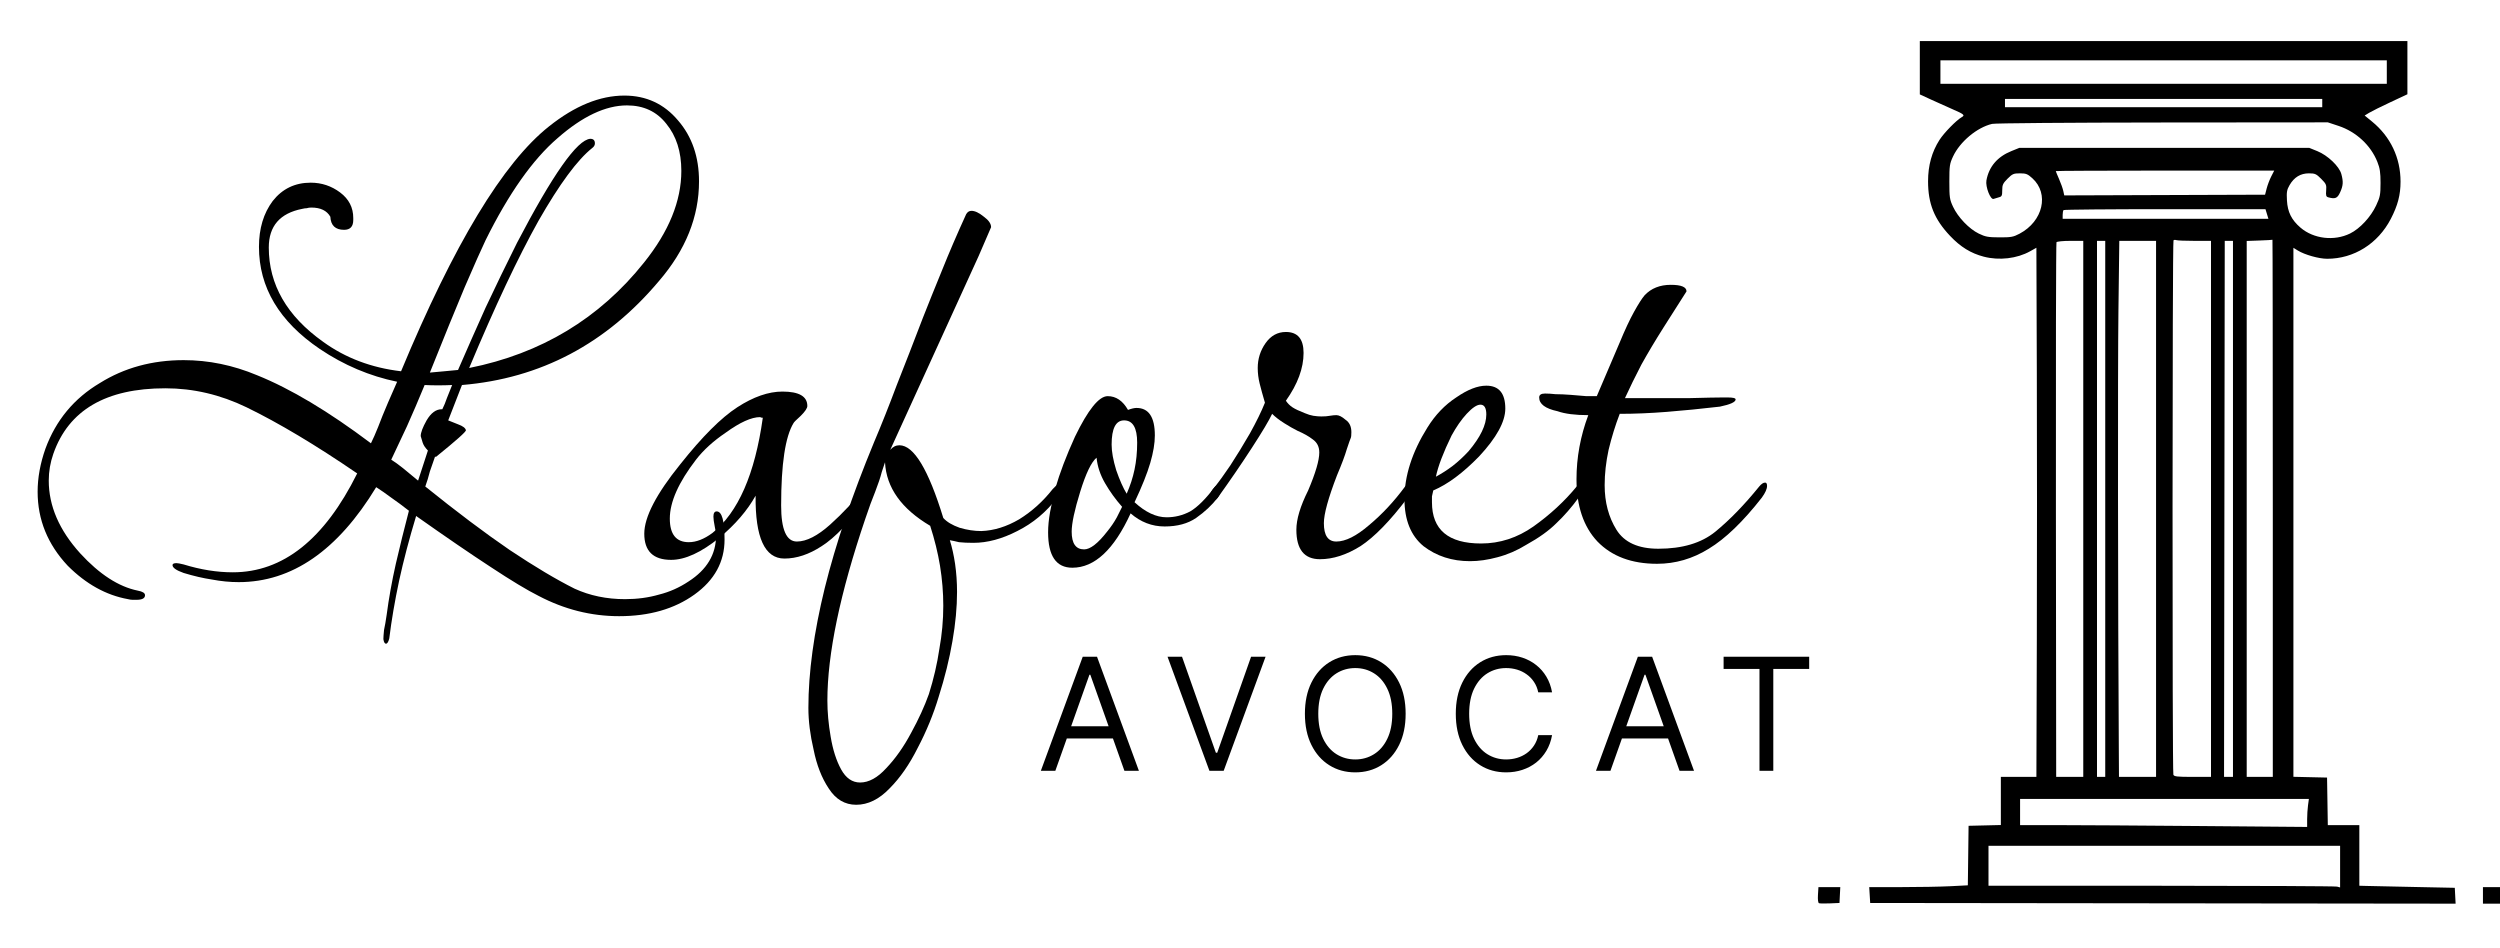
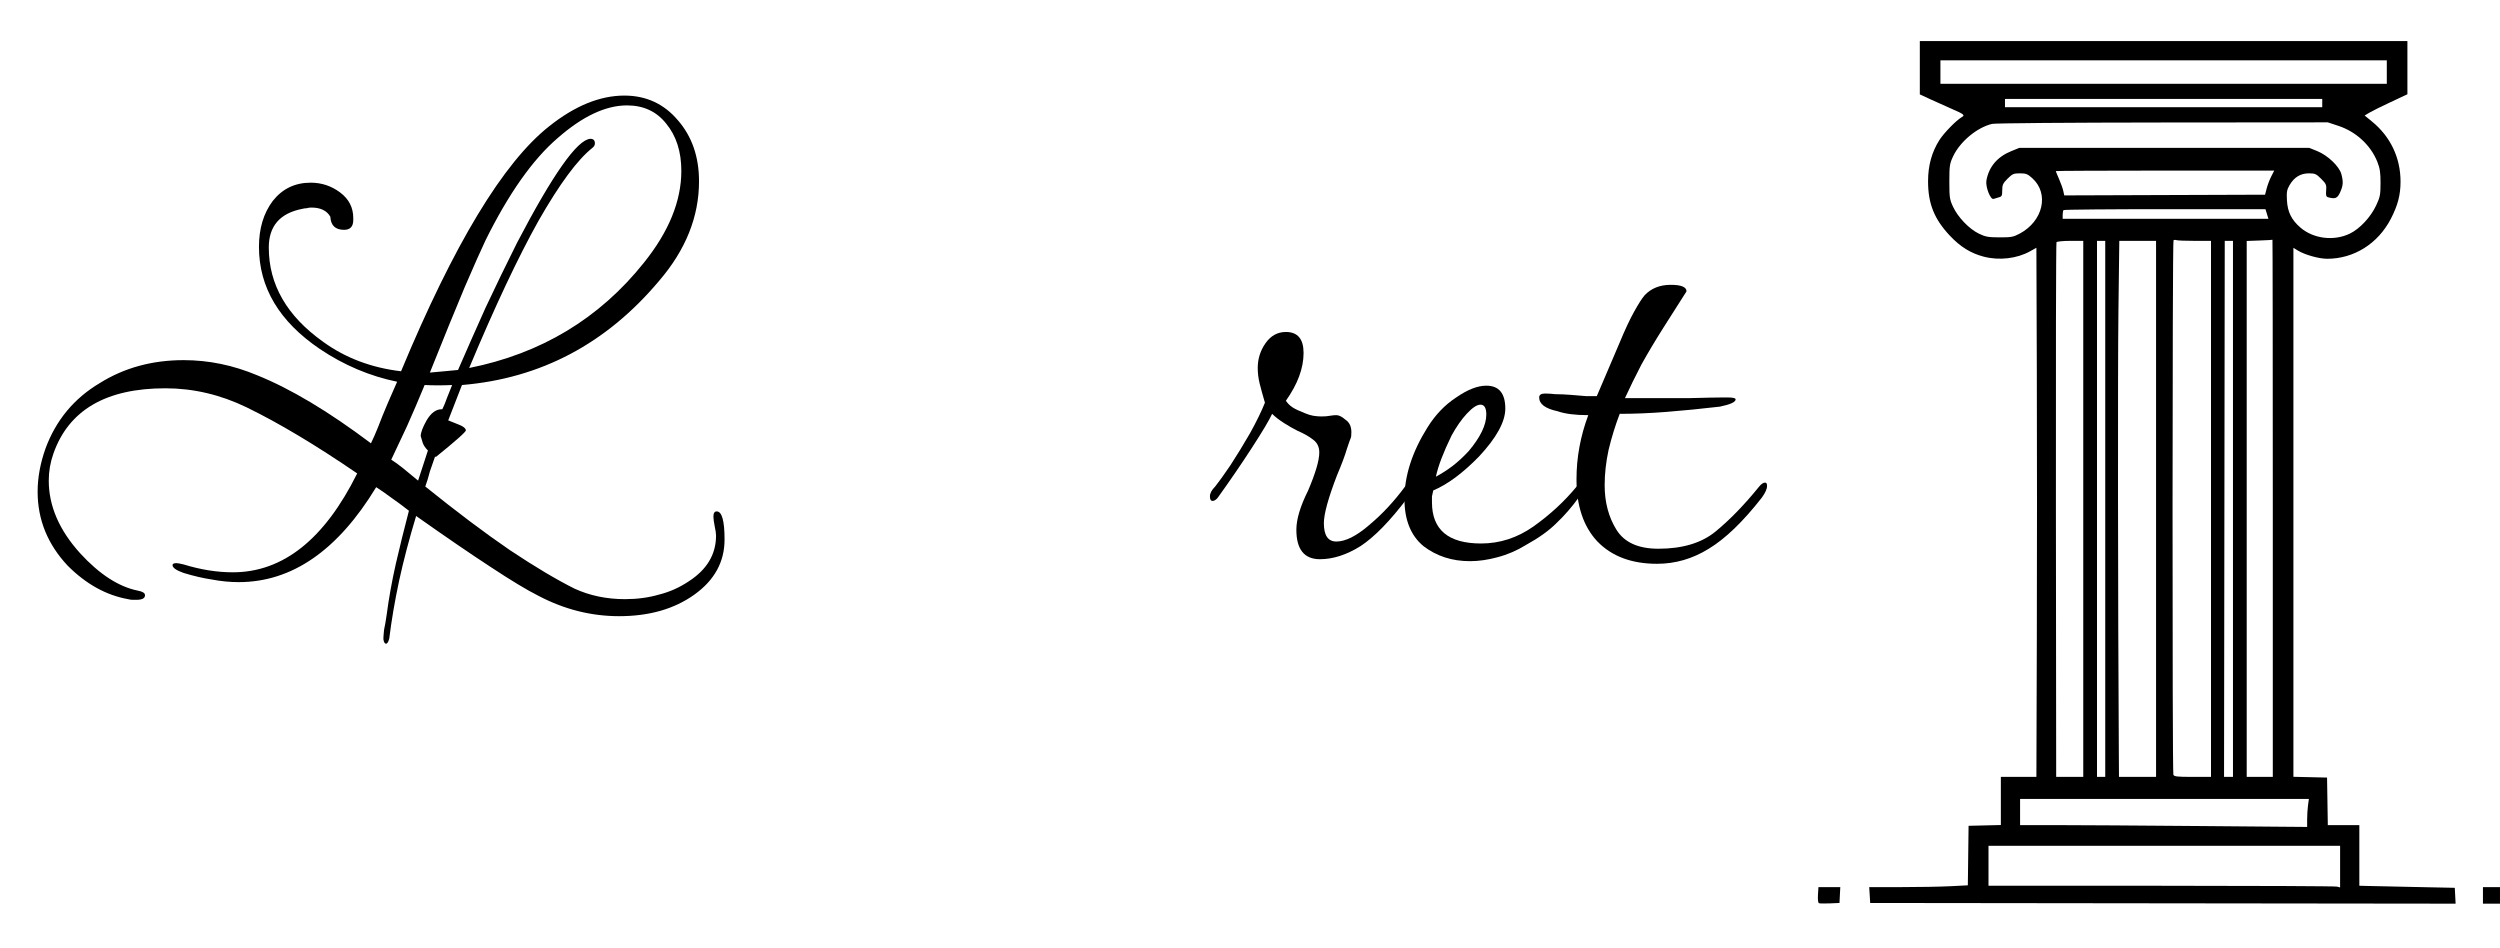
<svg xmlns="http://www.w3.org/2000/svg" width="733" height="278" viewBox="0 0 733 278" fill="none">
  <g clip-path="url(#clip0_130_12)">
    <path d="M113.176 188.728C112.792 188.728 112.536 188.28 112.408 187.384C112.408 186.872 112.472 185.976 112.6 184.696C112.856 183.544 113.112 182.072 113.368 180.28C114.008 175.416 114.904 170.424 116.056 165.304C117.208 160.312 118.488 155.128 119.896 149.752C118.104 148.344 116.376 147.064 114.712 145.912C113.176 144.76 111.704 143.736 110.296 142.84C99.032 161.4 85.592 170.68 69.976 170.68C67.416 170.68 64.792 170.424 62.104 169.912C59.544 169.528 56.792 168.888 53.848 167.992C51.672 167.224 50.584 166.456 50.584 165.688C50.584 165.304 50.968 165.112 51.736 165.112C52.12 165.112 52.824 165.24 53.848 165.496C58.84 167.032 63.64 167.8 68.248 167.8C82.968 167.8 95.128 158.136 104.728 138.808C92.568 130.488 81.752 124.024 72.28 119.416C64.6 115.704 56.664 113.848 48.472 113.848C31.064 113.848 20.12 120.248 15.64 133.048C14.744 135.608 14.296 138.232 14.296 140.92C14.296 148.344 17.368 155.448 23.512 162.232C29.144 168.376 34.776 172.024 40.408 173.176C41.816 173.432 42.52 173.88 42.52 174.52C42.52 175.416 41.688 175.864 40.024 175.864C39.768 175.864 39.384 175.864 38.872 175.864C38.488 175.864 38.04 175.8 37.528 175.672C31.128 174.52 25.24 171.256 19.864 165.88C13.976 159.608 11.032 152.376 11.032 144.184C11.032 140.088 11.8 135.864 13.336 131.512C16.408 123.192 21.72 116.792 29.272 112.312C36.44 107.832 44.632 105.592 53.848 105.592C61.144 105.592 68.312 107.064 75.352 110.008C85.208 113.976 96.344 120.632 108.76 129.976C109.4 128.696 110.104 127.096 110.872 125.176C111.64 123.128 112.6 120.76 113.752 118.072L116.44 111.928C108.376 110.264 100.824 107.064 93.784 102.328C81.88 94.264 75.928 84.28 75.928 72.376C75.928 67 77.272 62.52 79.96 58.936C82.776 55.352 86.488 53.56 91.096 53.56C94.296 53.56 97.176 54.52 99.736 56.44C102.296 58.36 103.576 60.856 103.576 63.928V64.504C103.576 66.424 102.68 67.384 100.888 67.384C98.328 67.384 96.984 66.104 96.856 63.544C95.832 61.752 93.976 60.856 91.288 60.856C90.776 60.856 90.328 60.92 89.944 61.048C89.56 61.048 89.112 61.112 88.6 61.24C82.072 62.52 78.808 66.296 78.808 72.568C78.808 83.448 84.12 92.664 94.744 100.216C101.272 104.952 108.888 107.832 117.592 108.856C133.08 71.608 147.544 47.672 160.984 37.048C168.536 31.032 175.896 28.024 183.064 28.024C189.464 28.024 194.712 30.456 198.808 35.32C202.904 40.056 204.952 46.008 204.952 53.176C204.952 63.544 201.048 73.272 193.24 82.36C177.752 100.792 158.488 110.968 135.448 112.888L131.416 123.256C132.056 123.512 133.016 123.896 134.296 124.408C135.704 124.92 136.472 125.496 136.6 126.136C136.728 126.52 133.784 129.144 127.768 134.008L127.576 133.816C127.064 135.224 126.552 136.696 126.04 138.232C125.656 139.768 125.208 141.24 124.696 142.648C133.912 150.072 142.168 156.28 149.464 161.272C156.76 166.136 163.096 169.912 168.472 172.6C172.952 174.648 177.88 175.672 183.256 175.672C186.84 175.672 190.168 175.224 193.24 174.328C196.312 173.56 199.192 172.28 201.88 170.488C207.256 167.032 209.944 162.552 209.944 157.048C209.944 156.408 209.816 155.512 209.56 154.36C209.304 153.08 209.176 152.12 209.176 151.48C209.176 150.456 209.496 149.944 210.136 149.944C211.672 149.944 212.44 152.696 212.44 158.2C212.44 164.728 209.496 170.104 203.608 174.328C197.72 178.552 190.36 180.664 181.528 180.664C173.336 180.664 165.464 178.68 157.912 174.712C154.584 173.048 149.912 170.232 143.896 166.264C138.008 162.424 130.712 157.432 122.008 151.288C119.96 158.072 118.296 164.408 117.016 170.296C115.736 176.312 114.776 181.944 114.136 187.192C113.88 188.216 113.56 188.728 113.176 188.728ZM126.04 109.24C127.448 109.112 128.856 108.984 130.264 108.856C131.672 108.728 133.016 108.6 134.296 108.472C136.856 102.584 139.544 96.504 142.36 90.232C145.304 83.96 148.376 77.624 151.576 71.224C162.072 51.128 169.24 40.952 173.08 40.696C173.976 40.696 174.424 41.144 174.424 42.04C174.424 42.552 174.168 43 173.656 43.384C169.304 46.84 164.056 53.944 157.912 64.696C151.896 75.448 145.112 89.848 137.56 107.896C158.68 103.672 175.768 93.368 188.824 76.984C196.12 67.896 199.768 58.936 199.768 50.104C199.768 44.472 198.296 39.864 195.352 36.28C192.536 32.696 188.696 30.904 183.832 30.904C177.56 30.904 170.776 34.104 163.48 40.504C156.184 46.776 149.144 56.76 142.36 70.456C141.08 73.144 139.032 77.752 136.216 84.28C133.528 90.68 130.136 99 126.04 109.24ZM122.584 140.92L125.464 132.088C124.696 131.32 124.184 130.552 123.928 129.784C123.672 129.016 123.48 128.376 123.352 127.864C123.352 126.84 123.928 125.304 125.08 123.256C126.36 121.08 127.832 119.992 129.496 119.992H129.688C130.2 118.968 130.648 117.88 131.032 116.728C131.544 115.448 132.056 114.168 132.568 112.888C129.752 113.016 127.064 113.016 124.504 112.888C122.712 117.24 120.984 121.272 119.32 124.984C117.656 128.568 116.12 131.832 114.712 134.776C115.736 135.416 116.888 136.248 118.168 137.272C119.448 138.296 120.92 139.512 122.584 140.92Z" fill="black" />
-     <path d="M196.774 164.152C191.526 164.152 188.902 161.592 188.902 156.472C188.902 151.608 192.422 144.824 199.462 136.12C205.862 128.056 211.43 122.488 216.166 119.416C220.902 116.344 225.318 114.808 229.414 114.808C234.278 114.808 236.71 116.216 236.71 119.032C236.71 119.672 236.07 120.632 234.79 121.912C233.51 123.064 232.806 123.768 232.678 124.024C230.246 127.992 229.03 136.056 229.03 148.216C229.03 155.256 230.566 158.776 233.638 158.776C236.454 158.776 239.718 157.112 243.43 153.784C247.142 150.456 250.598 146.744 253.798 142.648C254.182 142.264 254.502 142.072 254.758 142.072C255.27 142.072 255.526 142.392 255.526 143.032C255.526 143.288 255.398 143.736 255.142 144.376C255.014 145.016 254.822 145.528 254.566 145.912C249.318 152.952 244.774 157.688 240.934 160.12C237.222 162.552 233.574 163.768 229.99 163.768C224.23 163.768 221.414 157.624 221.542 145.336C219.11 149.688 215.59 153.784 210.982 157.624C205.606 161.976 200.87 164.152 196.774 164.152ZM201.958 158.968C204.134 158.968 206.438 158.072 208.87 156.28C216.422 150.264 221.35 139 223.654 122.488C223.27 122.488 223.014 122.424 222.886 122.296C220.326 122.296 216.934 123.832 212.71 126.904C209.126 129.336 206.246 131.96 204.07 134.776C198.95 141.432 196.39 147.192 196.39 152.056C196.39 156.664 198.246 158.968 201.958 158.968Z" fill="black" />
-     <path d="M251.036 235.96C247.708 235.96 245.02 234.36 242.972 231.16C240.924 228.088 239.452 224.312 238.556 219.832C237.532 215.48 237.02 211.384 237.02 207.544C237.02 197.176 238.62 185.464 241.82 172.408C245.02 159.48 249.82 145.272 256.22 129.784C258.396 124.664 260.636 119.032 262.94 112.888C265.372 106.744 267.932 100.152 270.62 93.112C272.284 88.888 274.14 84.28 276.188 79.288C278.236 74.168 280.604 68.664 283.292 62.776C283.676 62.136 284.188 61.816 284.828 61.816C285.852 61.816 287.068 62.392 288.476 63.544C289.884 64.568 290.588 65.592 290.588 66.616L286.94 75.064L261.02 131.896C261.788 131 262.684 130.552 263.708 130.552C267.932 130.552 272.22 137.656 276.572 151.864C277.596 153.016 279.196 153.976 281.372 154.744C283.548 155.384 285.66 155.704 287.708 155.704C291.42 155.576 295.132 154.424 298.844 152.248C302.556 149.944 305.82 147 308.636 143.416C308.892 143.16 309.212 142.84 309.596 142.456C310.108 142.072 310.428 141.88 310.556 141.88C311.068 141.88 311.324 142.264 311.324 143.032C311.324 143.416 311.132 143.928 310.748 144.568C310.492 145.208 310.236 145.656 309.98 145.912C306.78 150.136 302.876 153.4 298.268 155.704C293.788 158.008 289.5 159.16 285.404 159.16C283.74 159.16 282.332 159.096 281.18 158.968C280.156 158.712 279.26 158.52 278.492 158.392C279.132 160.44 279.644 162.744 280.028 165.304C280.412 167.992 280.604 170.744 280.604 173.56C280.604 178.04 280.156 182.84 279.26 187.96C278.364 193.208 277.02 198.648 275.228 204.28C273.692 209.4 271.644 214.392 269.084 219.256C266.652 224.12 263.9 228.088 260.828 231.16C257.756 234.36 254.492 235.96 251.036 235.96ZM252.188 229.432C254.748 229.432 257.308 228.024 259.868 225.208C262.556 222.392 264.988 218.936 267.164 214.84C269.34 210.872 271.068 207.096 272.348 203.512C273.756 199.032 274.78 194.616 275.42 190.264C276.188 186.04 276.572 181.816 276.572 177.592C276.572 173.752 276.252 169.848 275.612 165.88C274.972 162.04 274.012 158.136 272.732 154.168C264.284 149.176 259.868 142.968 259.484 135.544L258.524 138.424C258.14 139.96 257.5 141.88 256.604 144.184C255.708 146.36 254.748 148.984 253.724 152.056C246.3 173.944 242.588 191.736 242.588 205.432C242.588 208.76 242.908 212.28 243.548 215.992C244.188 219.832 245.212 223.032 246.62 225.592C248.028 228.152 249.884 229.432 252.188 229.432Z" fill="black" />
-     <path d="M314.408 166.456C309.672 166.456 307.304 163 307.304 156.088C307.304 154.296 307.496 152.312 307.88 150.136C308.264 147.96 308.776 145.656 309.416 143.224C310.696 138.744 312.616 133.688 315.176 128.056C319.016 120.12 322.216 116.152 324.776 116.152C327.208 116.152 329.192 117.496 330.728 120.184C331.752 119.8 332.584 119.608 333.224 119.608C336.808 119.608 338.6 122.296 338.6 127.672C338.6 129.976 338.152 132.664 337.256 135.736C336.36 138.808 334.824 142.648 332.648 147.256C335.848 150.2 338.984 151.672 342.056 151.672C344.488 151.672 346.792 151.096 348.968 149.944C351.144 148.664 353.576 146.232 356.264 142.648C356.52 142.392 356.904 142.264 357.416 142.264C357.8 142.264 357.992 142.648 357.992 143.416C357.992 144.184 357.673 145.016 357.033 145.912C355.368 148.088 353.256 150.072 350.696 151.864C348.264 153.528 345.192 154.36 341.48 154.36C337.768 154.36 334.44 153.08 331.496 150.52C326.632 161.144 320.936 166.456 314.408 166.456ZM330.344 144.76C331.368 142.456 332.136 140.088 332.648 137.656C333.16 135.224 333.416 132.6 333.416 129.784C333.416 125.432 332.136 123.256 329.576 123.256C327.144 123.256 325.928 125.624 325.928 130.36C325.928 132.408 326.376 134.904 327.272 137.848C328.296 140.792 329.32 143.096 330.344 144.76ZM317.864 161.08C319.656 161.08 321.896 159.352 324.584 155.896C325.736 154.488 326.696 153.08 327.464 151.672C328.232 150.136 328.744 149.112 329 148.6C327.08 146.424 325.416 144.12 324.008 141.688C322.6 139.256 321.768 136.76 321.512 134.2C319.976 135.48 318.376 138.808 316.712 144.184C315.048 149.56 314.216 153.464 314.216 155.896C314.216 159.352 315.432 161.08 317.864 161.08Z" fill="black" />
    <path d="M387.007 163.96C382.399 163.96 380.095 161.08 380.095 155.32C380.095 152.248 381.247 148.408 383.551 143.8C385.727 138.68 386.815 134.968 386.815 132.664C386.815 131 386.175 129.72 384.895 128.824C383.743 127.928 382.271 127.096 380.479 126.328C379.199 125.688 377.855 124.92 376.447 124.024C375.039 123.128 373.887 122.232 372.991 121.336C372.095 123.256 370.111 126.584 367.039 131.32C363.967 136.056 360.639 140.92 357.055 145.912C356.543 146.552 356.031 146.872 355.519 146.872C355.007 146.872 354.751 146.424 354.751 145.528C354.751 144.632 355.263 143.672 356.287 142.648C357.311 141.368 358.783 139.32 360.703 136.504C362.623 133.56 364.543 130.424 366.463 127.096C368.383 123.64 369.855 120.632 370.879 118.072C370.239 115.896 369.727 114.04 369.343 112.504C368.959 110.968 368.767 109.432 368.767 107.896C368.767 105.208 369.535 102.776 371.071 100.6C372.607 98.424 374.591 97.336 377.023 97.336C380.479 97.336 382.207 99.384 382.207 103.48C382.207 107.96 380.479 112.632 377.023 117.496C377.535 118.264 378.175 118.904 378.943 119.416C379.711 119.928 380.927 120.504 382.591 121.144C383.487 121.528 384.319 121.784 385.087 121.912C385.983 122.04 386.751 122.104 387.391 122.104C388.415 122.104 389.247 122.04 389.887 121.912C390.655 121.784 391.295 121.72 391.807 121.72C392.575 121.72 393.471 122.168 394.495 123.064C395.647 123.832 396.223 125.048 396.223 126.712C396.223 127.608 396.159 128.184 396.031 128.44C395.903 128.696 395.519 129.784 394.879 131.704C394.367 133.496 393.407 136.056 391.999 139.384C389.439 146.04 388.159 150.712 388.159 153.4C388.159 156.984 389.375 158.776 391.807 158.776C394.495 158.776 397.695 157.176 401.407 153.976C405.247 150.776 408.767 147 411.967 142.648C412.351 142.264 412.671 142.072 412.927 142.072C413.439 142.072 413.695 142.52 413.695 143.416C413.695 144.312 413.375 145.144 412.735 145.912C407.615 152.696 403.007 157.432 398.911 160.12C394.815 162.68 390.847 163.96 387.007 163.96Z" fill="black" />
    <path d="M430.987 164.536C425.739 164.536 421.195 163.064 417.355 160.12C413.643 157.048 411.787 152.44 411.787 146.296C411.787 139.512 414.027 132.536 418.507 125.368C420.811 121.656 423.627 118.712 426.955 116.536C430.283 114.232 433.227 113.08 435.787 113.08C439.499 113.08 441.355 115.32 441.355 119.8C441.355 123.64 438.795 128.312 433.675 133.816C428.939 138.68 424.459 142.008 420.235 143.8C420.107 144.312 419.979 144.888 419.851 145.528C419.851 146.04 419.851 146.616 419.851 147.256C419.851 155.32 424.651 159.352 434.251 159.352C439.755 159.352 444.875 157.688 449.611 154.36C454.475 150.904 458.699 147 462.283 142.648C462.923 141.88 463.499 141.496 464.011 141.496C464.523 141.496 464.779 141.752 464.779 142.264C464.779 142.776 464.523 143.48 464.011 144.376C463.499 145.144 463.115 145.656 462.859 145.912C460.811 148.728 458.635 151.224 456.331 153.4C454.155 155.576 451.211 157.688 447.499 159.736C444.811 161.4 441.995 162.616 439.051 163.384C436.235 164.152 433.547 164.536 430.987 164.536ZM421.003 139.768C422.667 138.872 424.267 137.848 425.803 136.696C427.467 135.416 429.067 133.944 430.603 132.28C434.059 128.184 435.787 124.6 435.787 121.528C435.787 119.608 435.211 118.648 434.059 118.648C433.035 118.648 431.691 119.544 430.027 121.336C428.491 123 427.019 125.112 425.611 127.672C423.179 132.664 421.643 136.696 421.003 139.768Z" fill="black" />
    <path d="M485.845 165.304C478.421 165.304 472.597 163.128 468.373 158.776C464.277 154.424 462.229 148.344 462.229 140.536C462.229 134.136 463.381 127.864 465.685 121.72C461.845 121.72 458.837 121.336 456.661 120.568C453.077 119.8 451.285 118.456 451.285 116.536C451.285 115.768 451.861 115.384 453.013 115.384C453.909 115.384 454.933 115.448 456.085 115.576C457.365 115.576 458.837 115.64 460.501 115.768C462.293 115.896 463.829 116.024 465.109 116.152C466.389 116.152 467.413 116.152 468.181 116.152L474.901 100.408C476.437 96.696 477.845 93.688 479.125 91.384C480.405 89.08 481.429 87.48 482.197 86.584C484.117 84.536 486.677 83.512 489.877 83.512C492.949 83.512 494.485 84.152 494.485 85.432L487.765 95.992C485.333 99.832 483.157 103.48 481.237 106.936C479.445 110.392 477.845 113.656 476.437 116.728C484.373 116.728 490.709 116.728 495.445 116.728C500.181 116.6 503.381 116.536 505.045 116.536H506.581C508.117 116.536 508.885 116.728 508.885 117.112C508.885 117.88 507.349 118.584 504.277 119.224C498.773 119.864 493.589 120.376 488.725 120.76C483.861 121.144 479.253 121.336 474.901 121.336C473.621 124.664 472.533 128.184 471.637 131.896C470.869 135.48 470.485 138.936 470.485 142.264C470.485 147.256 471.637 151.608 473.941 155.32C476.245 159.032 480.341 160.888 486.229 160.888C493.269 160.888 498.837 159.224 502.933 155.896C507.157 152.44 511.445 148.024 515.797 142.648C516.437 141.88 517.013 141.496 517.525 141.496C517.909 141.496 518.101 141.816 518.101 142.456C518.101 143.352 517.589 144.504 516.565 145.912C511.061 152.952 505.877 157.944 501.013 160.888C496.277 163.832 491.221 165.304 485.845 165.304Z" fill="black" />
    <path fill-rule="evenodd" clip-rule="evenodd" d="M562.891 19.858V27.678L566.415 29.302C568.353 30.195 571.116 31.435 572.556 32.057C575.861 33.484 576.198 33.782 575.173 34.359C573.621 35.234 570.008 38.925 568.678 40.995C566.416 44.517 565.307 48.513 565.307 53.145C565.307 59.737 567.136 64.278 571.757 69.158C574.83 72.404 577.843 74.263 581.634 75.254C586.161 76.437 591.383 75.828 595.24 73.668L597.071 72.643L597.197 109.508C597.266 129.784 597.266 164.69 597.197 187.078L597.072 227.783H591.862H586.651V234.84V241.898L581.919 242.011L577.187 242.125L577.079 250.851L576.97 259.576L571.843 259.839C569.024 259.983 562.518 260.102 557.387 260.102L548.056 260.104L548.198 262.427L548.339 264.75L634.163 264.852L719.986 264.954L719.866 262.63L719.745 260.306L707.865 260.06C701.331 259.925 695.034 259.788 693.871 259.757L691.757 259.7V250.812V241.923H687.135H682.513L682.404 234.954L682.293 227.985L677.36 227.871L672.427 227.758V150.205V72.652L673.736 73.461C675.736 74.697 679.918 75.873 682.316 75.873C690.161 75.873 697.208 71.458 700.983 64.179C703.033 60.226 703.838 57.142 703.838 53.248C703.838 46.26 700.897 40.068 695.471 35.635L693.317 33.874L694.618 33.08C695.334 32.643 698.155 31.24 700.886 29.961L705.851 27.636V19.837V12.038H634.371H562.891V19.858ZM699.811 21.128V24.563H634.371H568.932V21.128V17.694H634.371H699.811V21.128ZM680.884 30.219V31.431H634.371H587.859V30.219V29.007H634.371H680.884V30.219ZM685.665 36.917C690.824 38.628 695.109 42.597 697.039 47.453C697.792 49.348 697.976 50.571 697.973 53.652C697.969 57.112 697.843 57.759 696.695 60.221C695.102 63.632 691.934 67.044 689.038 68.466C684.373 70.755 678.345 70.041 674.506 66.745C671.872 64.483 670.718 62.165 670.532 58.76C670.397 56.298 670.511 55.638 671.306 54.27C672.646 51.963 674.517 50.824 676.964 50.824C678.76 50.824 679.129 50.989 680.57 52.433C682.036 53.905 682.162 54.198 682.031 55.846C681.91 57.376 682.011 57.683 682.695 57.867C684.702 58.409 685.336 58.134 686.13 56.379C687.023 54.404 687.096 53.291 686.481 51.026C685.866 48.763 682.491 45.546 679.436 44.311L677.058 43.349H634.573H592.087L589.719 44.307C585.631 45.961 583.157 48.87 582.419 52.89C582.08 54.739 583.611 58.671 584.532 58.317C584.852 58.193 585.551 57.983 586.084 57.848C586.929 57.636 587.053 57.37 587.053 55.783C587.053 54.205 587.263 53.75 588.617 52.392C590.025 50.979 590.384 50.824 592.24 50.824C594.035 50.824 594.504 51.008 595.888 52.264C600.892 56.799 599.031 64.87 592.139 68.518C590.305 69.488 589.644 69.609 586.248 69.596C582.924 69.583 582.126 69.437 580.162 68.482C577.336 67.107 574.072 63.699 572.635 60.622C571.637 58.487 571.549 57.888 571.549 53.248C571.549 48.607 571.637 48.009 572.635 45.873C574.661 41.535 579.658 37.366 584.081 36.324C584.971 36.115 606.503 35.939 634.083 35.916L682.523 35.875L685.665 36.917ZM665.928 51.733C665.446 52.677 664.841 54.268 664.585 55.268L664.119 57.086L634.68 57.189L605.24 57.293L604.954 55.977C604.797 55.254 604.239 53.685 603.714 52.491C603.188 51.296 602.759 50.251 602.759 50.168C602.759 50.084 617.169 50.016 634.782 50.016H666.806L665.928 51.733ZM664.67 62.742L665.103 64.156H634.937H604.772V63.012C604.772 62.382 604.893 61.745 605.041 61.598C605.188 61.449 618.568 61.328 634.774 61.328H664.237L664.67 62.742ZM643.465 70.621H648.265V149.202V227.783H642.871C638.325 227.783 637.439 227.683 637.233 227.144C636.89 226.246 636.926 70.818 637.27 70.473C637.425 70.318 637.801 70.288 638.108 70.406C638.415 70.524 640.825 70.621 643.465 70.621ZM666.386 149V227.783H662.561H658.735V149.217V70.651L662.46 70.517C664.509 70.444 666.23 70.347 666.286 70.3C666.341 70.254 666.386 105.669 666.386 149ZM610.813 149.202V227.783H606.843H602.873L602.793 149.605C602.748 106.607 602.824 71.246 602.961 71.024C603.097 70.802 604.915 70.621 607.011 70.621H610.813V149.202ZM617.256 149.202V227.783H616.048H614.84V149.202V70.621H616.048H617.256V149.202ZM632.156 149.202V227.783H626.72H621.283L621.233 219.399C620.974 176.734 620.915 108.06 621.122 91.326L621.379 70.621H626.768H632.156V149.202ZM654.708 149.202V227.783H653.399H652.09L652.193 149.202L652.296 70.621H653.502H654.708V149.202ZM676.71 236.122C676.569 237.152 676.454 239 676.454 240.228V242.459L644.942 242.193C627.611 242.046 608.674 241.925 602.859 241.924L592.288 241.923V238.085V234.247H634.627H676.966L676.71 236.122ZM686.119 254.091V260.198L685.213 259.954C684.715 259.821 661.519 259.708 633.666 259.706L583.026 259.7V253.842V247.983H634.573H686.119V254.091ZM533.027 262.378C532.942 263.78 533.059 264.717 533.332 264.822C533.576 264.915 535.025 264.938 536.554 264.871L539.333 264.75L539.453 262.427L539.574 260.104H536.37H533.165L533.027 262.378ZM728 262.528V264.952H731.423H734.846V262.528V260.104H731.423H728V262.528Z" fill="black" />
-     <path d="M309.423 226H305.176L317.46 192.545H321.642L333.926 226H329.679L319.682 197.838H319.42L309.423 226ZM310.991 212.932H328.111V216.526H310.991V212.932ZM346.565 192.545L356.497 220.707H356.889L366.82 192.545H371.068L358.783 226H354.602L342.318 192.545H346.565ZM412.133 209.273C412.133 212.801 411.496 215.85 410.222 218.42C408.948 220.991 407.2 222.973 404.979 224.366C402.757 225.76 400.22 226.457 397.366 226.457C394.513 226.457 391.976 225.76 389.754 224.366C387.533 222.973 385.785 220.991 384.511 218.42C383.236 215.85 382.599 212.801 382.599 209.273C382.599 205.744 383.236 202.695 384.511 200.125C385.785 197.555 387.533 195.573 389.754 194.179C391.976 192.785 394.513 192.088 397.366 192.088C400.22 192.088 402.757 192.785 404.979 194.179C407.2 195.573 408.948 197.555 410.222 200.125C411.496 202.695 412.133 205.744 412.133 209.273ZM408.213 209.273C408.213 206.376 407.728 203.931 406.759 201.938C405.801 199.945 404.499 198.437 402.855 197.413C401.222 196.39 399.392 195.878 397.366 195.878C395.341 195.878 393.506 196.39 391.861 197.413C390.228 198.437 388.927 199.945 387.957 201.938C386.999 203.931 386.52 206.376 386.52 209.273C386.52 212.17 386.999 214.614 387.957 216.607C388.927 218.6 390.228 220.108 391.861 221.132C393.506 222.156 395.341 222.668 397.366 222.668C399.392 222.668 401.222 222.156 402.855 221.132C404.499 220.108 405.801 218.6 406.759 216.607C407.728 214.614 408.213 212.17 408.213 209.273ZM455.066 203H451.015C450.775 201.835 450.356 200.811 449.757 199.929C449.169 199.047 448.45 198.306 447.601 197.707C446.762 197.098 445.831 196.64 444.807 196.335C443.784 196.03 442.716 195.878 441.606 195.878C439.58 195.878 437.745 196.39 436.101 197.413C434.467 198.437 433.166 199.945 432.196 201.938C431.238 203.931 430.759 206.376 430.759 209.273C430.759 212.17 431.238 214.614 432.196 216.607C433.166 218.6 434.467 220.108 436.101 221.132C437.745 222.156 439.58 222.668 441.606 222.668C442.716 222.668 443.784 222.515 444.807 222.21C445.831 221.905 446.762 221.453 447.601 220.854C448.45 220.245 449.169 219.499 449.757 218.616C450.356 217.723 450.775 216.7 451.015 215.545H455.066C454.761 217.255 454.205 218.785 453.4 220.136C452.594 221.486 451.592 222.635 450.394 223.582C449.196 224.519 447.851 225.232 446.359 225.722C444.878 226.212 443.293 226.457 441.606 226.457C438.752 226.457 436.215 225.76 433.993 224.366C431.772 222.973 430.024 220.991 428.75 218.42C427.476 215.85 426.838 212.801 426.838 209.273C426.838 205.744 427.476 202.695 428.75 200.125C430.024 197.555 431.772 195.573 433.993 194.179C436.215 192.785 438.752 192.088 441.606 192.088C443.293 192.088 444.878 192.333 446.359 192.823C447.851 193.313 449.196 194.032 450.394 194.979C451.592 195.916 452.594 197.059 453.4 198.41C454.205 199.749 454.761 201.279 455.066 203ZM472.184 226H467.937L480.221 192.545H484.403L496.687 226H492.44L482.443 197.838H482.181L472.184 226ZM473.752 212.932H490.872V216.526H473.752V212.932ZM505.36 196.139V192.545H530.451V196.139H519.931V226H515.88V196.139H505.36Z" fill="black" />
  </g>
  <defs>
    <clipPath id="clip0_130_12">
      <rect width="733" height="278" fill="white" />
    </clipPath>
  </defs>
</svg>